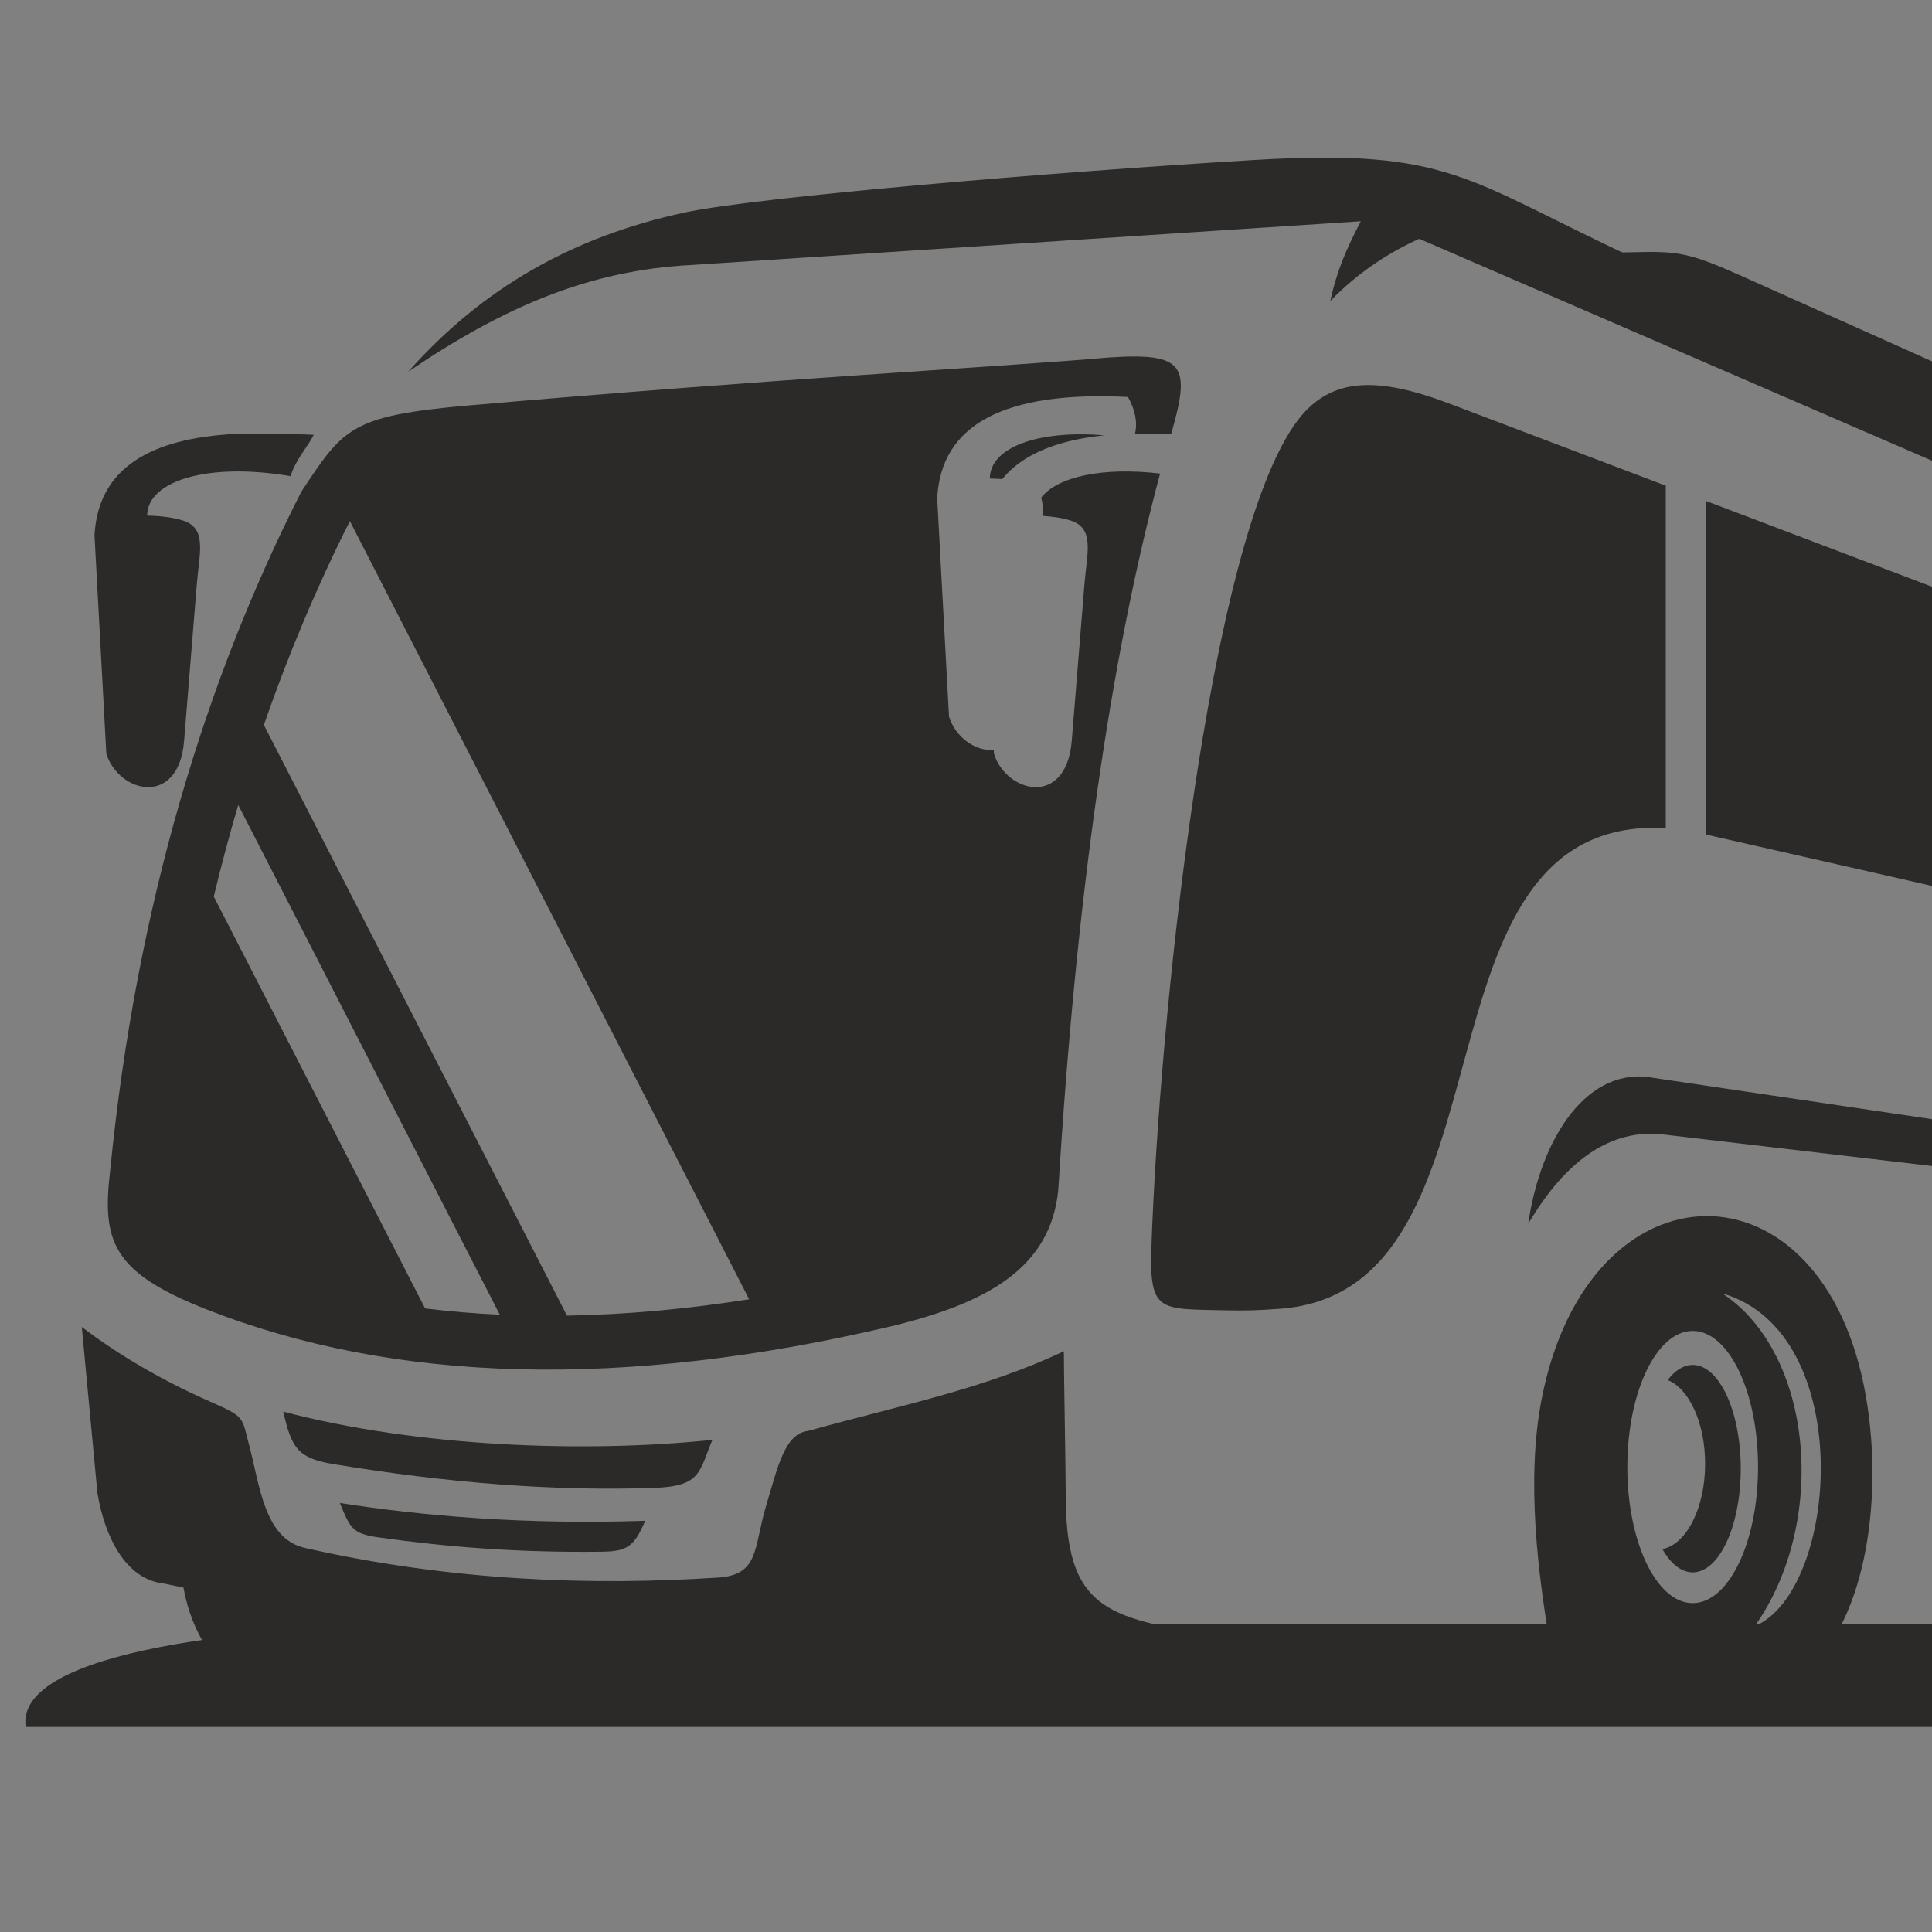
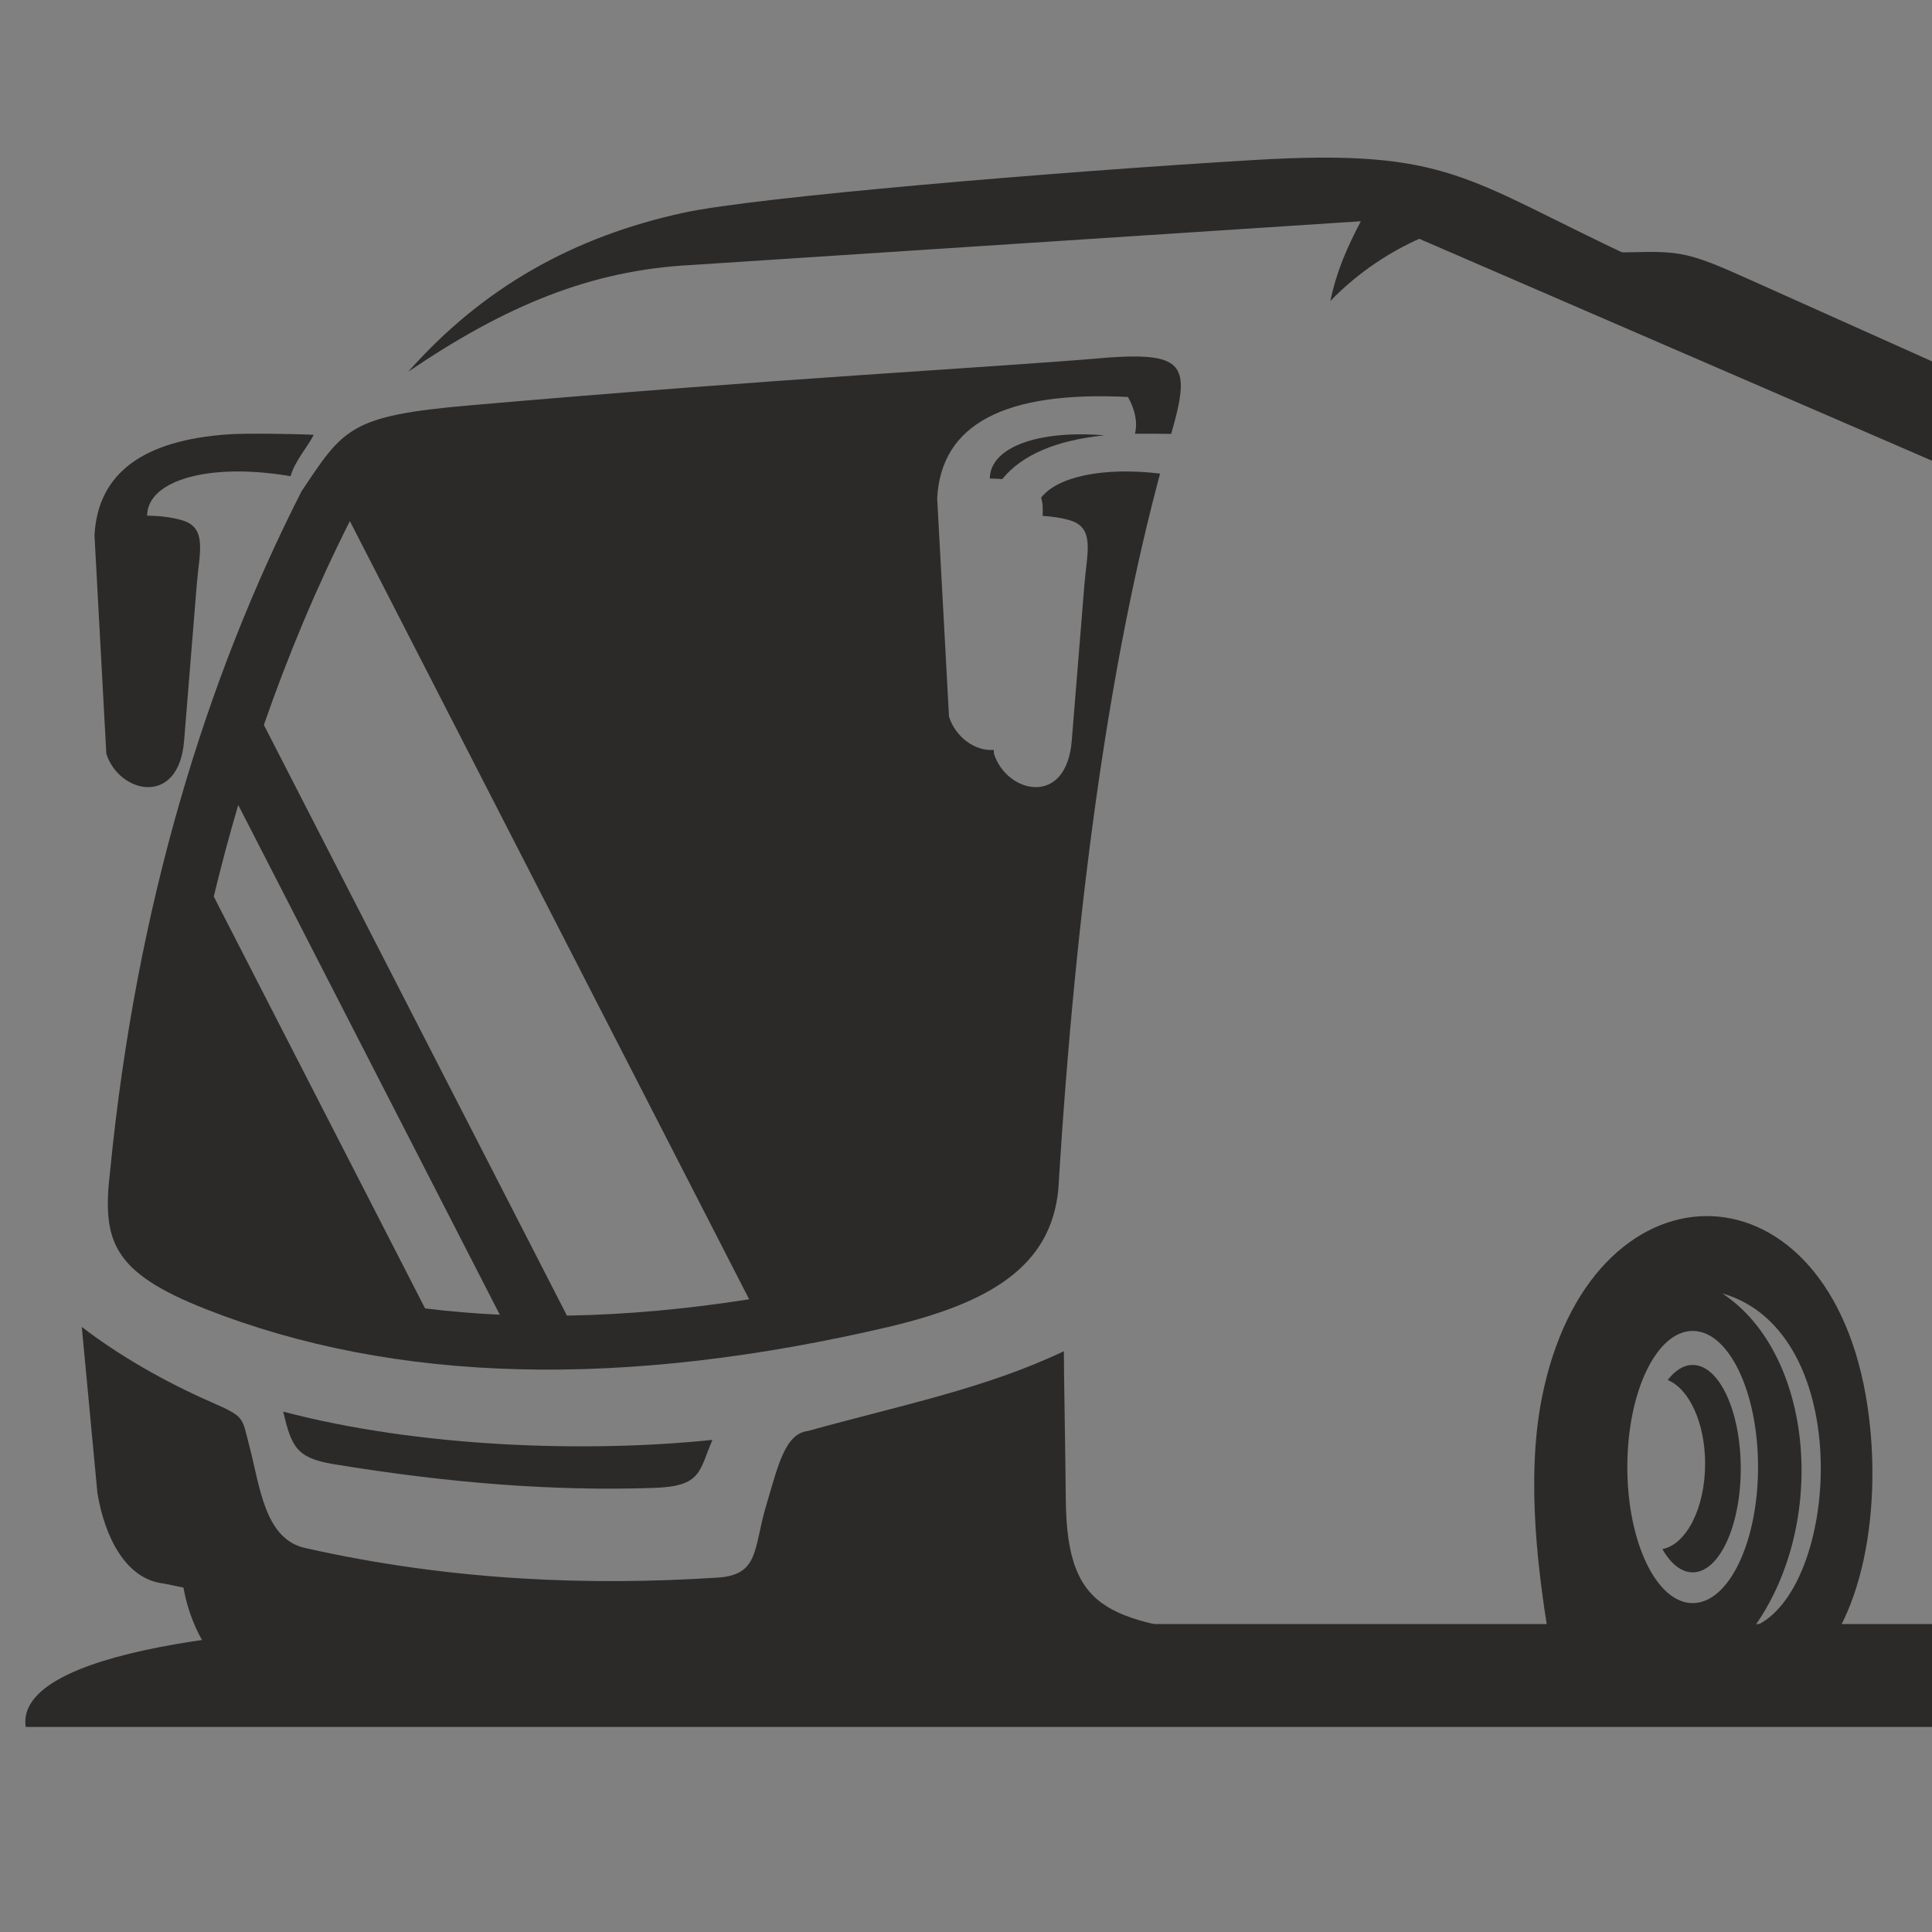
<svg xmlns="http://www.w3.org/2000/svg" xml:space="preserve" width="32.808mm" height="32.808mm" version="1.1" style="shape-rendering:geometricPrecision; text-rendering:geometricPrecision; image-rendering:optimizeQuality; fill-rule:evenodd; clip-rule:evenodd" viewBox="0 0 3280.8 3280.8">
  <rect x="0" y="0" width="3280.8" height="3280.8" fill="#808080" stroke="none" />
  <defs>
    <style type="text/css">
   
    .fil1 {fill:#FEFEFE}
    .fil0 {fill:#2B2A29}
   
  </style>
  </defs>
  <g id="Layer_x0020_1">
    <path class="fil0" d="M777.49 2757.89l4231.52 0c285.55,11.41 377.44,38.99 533.7,174.75l-5499.06 0c-19.06,-128.65 381,-174.75 733.84,-174.75z" />
    <path class="fil0" d="M7617.16 -4258.7c67.52,-449.03 319.8,-565.82 455.62,-254.75 -161.43,-214.95 -313.3,-130 -455.62,254.75zm-873.05 677.13l711.86 -57.58c44.47,64.52 101.83,105.35 164.08,113.83l172.26 23.45c10.11,1.34 20.18,1.47 30.08,0.42l0.06 0 1715.17 -181.18 -1545.37 15.37c34.29,-78.7 54.8,-178.3 54.8,-282.92 0,-247.56 -114.03,-448.24 -254.74,-448.24l-31.64 -0.17c141.24,-216.94 356.34,-119.18 363.9,465.62 0.16,14.02 -54.9,13.6 -54.97,28.13 0,13.28 54.9,41.41 54.68,55.17l2813.87 36.08 -2368.06 -183.07 2157.45 55.74 -2097.61 -239.64 0 -171.99 2271.5 186.25 -2271.13 -445.29 2.1 -343.3 2202.89 460.4 -2222.48 -626.89 2222.48 528.88 -2215.23 -763.44 0 -305.24 2278.97 894.79c-6.7,-14.32 -2619.36,-1247.55 -2635.1,-1247.55 -15.79,0 -760.07,33.56 -766.73,47.89l729.97 118.8 0 449.49 -83.28 0 -4.9 -289.11c-163.82,-131.11 -394.12,-202.97 -690.8,-215.51 -598.81,22.38 -982.57,108.97 -1151.25,259.64 399.46,-89.41 750.59,-136.77 1053.3,-142.06 -8.08,150.79 -30.99,341.85 -68.58,573.17l-1097.42 58.79c15.81,-161.39 41.96,-300.22 78.41,-416.45 -82.87,163.58 -133.58,341.52 -149.44,524.21 -21.43,11.08 -32.05,34.78 -31.85,71.06l-9.79 477.64c-78.21,112.32 -91.23,257.64 -34.26,382.1 471.86,85 953.21,104.79 1430.5,58.83l4.89 -274.37 48.98 367.45c-472.85,28.85 -947.43,7.49 -1415.82,-63.74 -11.85,41.07 1.6,85.24 34.29,112.69 94.48,16.18 110.85,15.77 205.79,28.27 26.93,130.48 142.02,274.51 234.08,285.87l140.49 17.29c7.94,0.97 15.83,1.08 23.6,0.42zm172.53 -808.2c-214.22,46.66 -436.35,43.29 -649.11,-9.85 215.89,18.99 432.83,22.29 649.11,9.85zm-207.67 -38.03c-27.18,1.05 -54.26,1.75 -81.41,2.1l21.92 -337.23 83.4 -1.86c2.69,128.81 -5.24,241.15 -23.91,336.99zm26.73 -1.14c17.78,-103.37 29.93,-215.71 36.28,-336.9l102.85 -3.31c-16.56,125.22 -36.71,237.13 -60.43,335.72 -26.22,1.84 -52.43,3.31 -78.7,4.49zm116.81 -7.31c34.51,-135.77 57.54,-247.31 68.95,-334.6 37.59,-1.43 75.16,-3.03 112.76,-4.78 -30.5,136.41 -68.03,247.44 -112.7,333.16 -22.94,2.28 -46,4.4 -69.01,6.22zm196.38 13.44c-27.04,-338.63 70.15,-579.48 291.49,-722.61 -159.5,152.61 -256.67,393.51 -291.49,722.61zm-70.98 329.44c1.88,-111.38 50.82,-170.91 146.96,-178.82l293.92 -12.26 -12.24 149.45c-148.28,21.42 -291.17,35.32 -428.64,41.63zm-481.31 -332.92c-28.15,-0.7 -56.24,-1.71 -84.4,-3.06 -6.7,-94.64 -9.73,-212 -6.22,-330.63l88.15 -0.57c-2.52,122.27 -1.69,233.67 2.47,334.26zm-111.42 -333.62c-8.32,121.1 -6.79,230.91 4.57,329.37 -22.3,-1.22 -44.68,-2.62 -67.02,-4.29 -9.76,-76.81 -14.71,-185.12 -14.77,-325.08 25.74,0.06 51.47,0.06 77.22,0zm-100.5 -0.07c-1.05,105.8 4.77,213.64 17.49,323.52 -22.14,-1.78 -44.29,-3.78 -66.49,-6.01 -41.47,-101.14 -63.85,-209.12 -66.11,-318.43 38.36,0.44 76.77,0.77 115.11,0.92zm320.83 334.59c-29.73,0.22 -59.53,0.06 -89.35,-0.48 -3.6,-109.1 -1.58,-220.77 6.08,-334.98l98 -1.47 -14.73 336.93zm1218.25 734.98c-36.3,0 -68.64,-41.6 -89.48,-106.39 7.99,6.68 16.6,10.31 25.55,10.31 43.77,0 79.24,-86.87 79.24,-194.15 0,-107.19 -35.47,-194.08 -79.24,-194.08 -5.12,0 -10.07,1.19 -14.96,3.47 20.5,-48.15 48.31,-77.73 78.89,-77.73 62.89,0 113.9,125.04 113.9,279.32 0,154.2 -51.01,279.25 -113.9,279.25zm-527.43 -1027.63c1.43,-194.43 185.95,-298.15 553.58,-311.05 -308.55,56.91 -452.2,150.77 -431.12,281.66l222.93 31.86 -345.39 -2.47zm514.41 -515.62l-347.81 36.77c-0.42,-199.99 15.11,-384.53 46.51,-553.63 117.02,16.49 218.29,39.33 303.77,68.6l-2.47 448.26zm-1785.7 920.98c95.6,7.91 149.07,62.65 160.45,164.2l-138.42 -2.49c-19.48,-51.48 -27.04,-106.79 -22.03,-161.71zm1881.22 -938.12l0 -406.62c66.44,12.85 117.1,28.36 151.87,46.55 15.35,212.17 -35.25,332.19 -151.87,360.07z" />
    <g id="_3002925172144">
      <path class="fil0" d="M2874.44 2317.86c45.09,0 81.61,78.85 81.61,176.09 0,97.26 -36.52,176.11 -81.61,176.11 -19.52,0 -37.43,-14.78 -51.47,-39.44 40.81,-8.03 72.55,-69.88 72.55,-144.92 0,-69.41 -27.13,-127.5 -63.53,-142.21 12.4,-16.26 26.89,-25.63 42.45,-25.63z" />
      <path class="fil0" d="M2958.35 2877.78l-236.94 0.99c-91.54,0.41 -204.85,-28.66 -264.05,-98.74l171.07 -9.67c-13.83,-87.62 -38.12,-252.49 -10.57,-394.28 79.74,-410.51 478.31,-416.68 550.44,-6.32 32.02,182.09 -3.25,398.13 -112.29,476.77 -27.41,19.8 -59.86,31.08 -97.66,31.25zm-33.76 -681.46c155.23,102.25 179.93,389.29 55.18,565.19 142.86,-60.2 174.37,-498.97 -55.18,-565.19zm-50.14 63.77c61.25,0 110.95,103.47 110.95,231.11 0,127.65 -49.7,231.11 -110.95,231.11 -61.31,0 -111.02,-103.46 -111.02,-231.11 0,-127.64 49.71,-231.11 111.02,-231.11z" />
      <path class="fil0" d="M806.18 2709.92c-26.91,119.15 -126.79,207.59 -245.9,207.59 -139.76,0 -253.06,-121.79 -253.06,-271.99 0,-10.05 0.52,-19.93 1.51,-29.68 152.57,53.31 318.39,84.69 497.45,94.08z" />
      <path class="fil0" d="M138.89 2253.34l26.52 282.04c12.43,74.52 47.96,146.75 112.98,153.7 401.83,85.19 759.79,107.87 1084.04,105.9 249.9,-1.52 500.94,-8.44 751.22,-10.33 -219.58,-35 -302.29,-35.79 -303.8,-239.01 -0.58,-77.42 -3.27,-211.69 -3.26,-251.05 -134.5,63.71 -274.52,91.03 -434.79,135.44 -39.24,4.61 -50.87,60.44 -70.69,126.43 -21.69,72.18 -11.07,117.88 -81.96,122.49 -214.39,13.92 -450.8,6.18 -701.32,-50.31 -69.33,-15.64 -76.56,-106.53 -94.92,-175.2 -12.42,-46.48 -6.03,-47.03 -63.75,-72.26 -81.56,-35.65 -158.45,-80.41 -220.27,-127.84z" />
-       <path class="fil0" d="M2823.55 1926.4l2390.2 280.44 13.47 -17.74 -2418.2 -358.55c-111.54,-21.93 -192.12,98.51 -213.98,247.79 65.34,-110.91 142.66,-161.56 228.51,-151.94z" />
-       <path class="fil0" d="M4765.74 2869.09l-179.24 0.74c-69.31,0.29 -138.18,-36.32 -183.01,-89.39l124.01 7.25c-1.28,-27.54 -1.01,-50.11 -2.29,-76.29 -10.58,-215.46 25.05,-419.22 192.04,-453.64 93.63,-19.29 201.87,62.59 225.18,224.69 25.19,175.39 -33.82,386.02 -176.69,386.64z" />
      <path class="fil1" d="M4728.36 2400.22c45.33,0 82.04,76.51 82.04,170.9 0,94.37 -36.71,170.87 -82.04,170.87 -45.33,0 -82.04,-76.5 -82.04,-170.87 0,-94.39 36.71,-170.9 82.04,-170.9z" />
      <path class="fil0" d="M4728.36 2442.94c33.34,0 60.35,58.29 60.35,130.2 0,71.88 -27.01,130.18 -60.35,130.18 -14.41,0 -27.68,-10.9 -38.06,-29.14 30.18,-5.93 53.62,-51.63 53.62,-107.14 0,-51.33 -20.07,-94.27 -46.95,-105.15 9.16,-12.02 19.87,-18.95 31.39,-18.95z" />
-       <path class="fil1" d="M4765.41 2353.08c114.84,75.6 133.03,287.83 40.82,417.86 105.62,-44.51 128.92,-368.9 -40.82,-417.86z" />
+       <path class="fil1" d="M4765.41 2353.08c114.84,75.6 133.03,287.83 40.82,417.86 105.62,-44.51 128.92,-368.9 -40.82,-417.86" />
      <path class="fil0" d="M532.77 738.37c-9.76,19.8 -31.49,43.37 -39.37,70.3 -136.53,-23.57 -243.05,6.22 -243.56,67.03 18.61,0.07 41.87,2.33 60.57,8.14 41.73,12.99 28.11,54.84 23.8,108.01 -4.81,59.24 -12,147.96 -21.58,266.13 -9.17,113.16 -110.47,89.32 -132.06,22.15 0,0 -6.7,-123.63 -20.11,-370.91 5.51,-104.96 81.51,-161.77 227.97,-171.69 29.2,-1.98 109.53,-0.89 144.34,0.84z" />
      <polygon class="fil1" points="3741.47,1065.32 3746.9,1196.73 3773.37,1839.38 3667.39,1839.38 3693.87,1196.73 3699.31,1065.32 " />
      <path class="fil0" d="M2410.13 405.52l2852.25 1234.5 -4.78 -43.52 -2483.21 -1158.58c-286.03,-133.45 -311.89,-186.05 -645.31,-166.17 -337.11,20.11 -844.17,62.68 -967.4,89.33 -186.56,40.36 -341.14,126.39 -468.5,270.19 164.74,-111.91 309.81,-172.3 479.6,-181.17l1138.09 -74.38c-23.47,44.89 -40.77,83.62 -51.8,135.5 49.32,-51.28 105.36,-85.37 151.06,-105.7z" />
-       <path class="fil0" d="M2076.18 2225.03c40.75,0.94 60.2,0.1 96.96,-2.54 415.99,-29.87 205.9,-839.94 655.56,-816.3l0 -581.4 -365.54 -138.69c-122.11,-46.32 -202.65,-47.53 -259.8,28.11 -152.92,202.44 -235.88,1033.99 -248.15,1405.14 -3.58,108.86 14.37,103.21 120.97,105.68zm820.12 -808.01c173.91,39.41 993.1,225.36 2351.6,537.99 0,-215.66 5.18,-210.4 -114.38,-255.77l-2237.22 -848.8 0 566.58z" />
      <polygon class="fil1" points="3678.96,1736.41 3746.61,1736.41 3746.61,1002.06 3678.96,1002.06 " />
      <polygon class="fil1" points="4331.19,1963.47 4398.83,1963.47 4398.83,1340.25 4331.19,1340.25 " />
      <polygon class="fil1" points="4896.42,2060.1 4964.07,2060.1 4964.07,1547.99 4896.42,1547.99 " />
      <path class="fil0" d="M4029.22 1032.56c-61.06,-103.04 -71.88,-115.67 -152.26,-151.7l-915.02 -410.18c-95.07,-42.62 -111.54,-44.27 -191.14,-42.35l-170.41 3.15 1428.83 601.08z" />
-       <path class="fil0" d="M1095.6 2582.52c-203.32,6.84 -376.76,-8.07 -518.5,-30.21 17.96,42.94 20.83,52.12 66.19,58.46 117.81,16.39 233.95,25.85 377.25,24.29 43.98,-0.49 56.05,-7.9 75.06,-52.54z" />
      <path class="fil0" d="M1209.79 2445.12c-215.27,22.43 -499.63,12.45 -728.92,-47.99 13.99,58.89 22.39,78.76 84.63,89.03 197.41,32.56 375.26,46.24 545.18,40.51 80.98,-2.72 76.16,-28.02 99.11,-81.55z" />
      <path class="fil0" d="M349.58 2223.1c321.52,126.55 709.85,136.17 1164.97,28.84 164.25,-39.84 270.1,-100.07 282.64,-232.3 30.01,-492.63 87.63,-897.77 172.79,-1215.44 -97.02,-11.46 -174.51,5.19 -202.02,40.97 2.85,8.7 3.24,19.15 2.54,30.93 15.64,0.88 32.81,3.25 47.25,7.74 41.73,12.98 28.11,54.84 23.8,108.01 -4.81,59.25 -12,147.96 -21.58,266.13 -9.16,113.16 -110.47,89.32 -132.05,22.15l-0.36 -6.72c-30.66,2.72 -64.54,-20.7 -75.99,-56.32 0,0 -6.69,-123.64 -20.1,-370.91 6.6,-125.9 114.6,-182.5 324.02,-172.06 12.47,22.65 16.44,43.48 11.83,62.45 18.54,-0.2 40.74,-0.07 61.49,0.28 33.52,-116.07 23.64,-138.52 -106.06,-129.76 -190.15,16.64 -552.81,34.69 -1087.95,81.53 -200.55,17.54 -211.71,38.93 -283.07,146.28 -162.12,318.57 -280.27,702.77 -324.62,1152.58 -14,119.1 2.1,172.5 162.47,235.62zm1525.61 -1483.83c-112.09,-9.36 -193.9,20.11 -194.35,73.39 6.58,0.02 13.74,0.33 21.07,0.95 33.42,-41.16 91.18,-65.86 173.28,-74.34zm-1470.62 627.68l444.13 865.58c-42.47,-1.94 -84.78,-5.45 -126.82,-10.64l-358.88 -699.44c12.55,-52.15 26.39,-104 41.57,-155.5zm189.55 -482.09l678.05 1321.51c-102.23,16.04 -205.93,26.02 -309.39,27.74l-514.67 -1003.06c40.95,-118.08 89.42,-233.81 146.01,-346.19z" />
    </g>
  </g>
</svg>